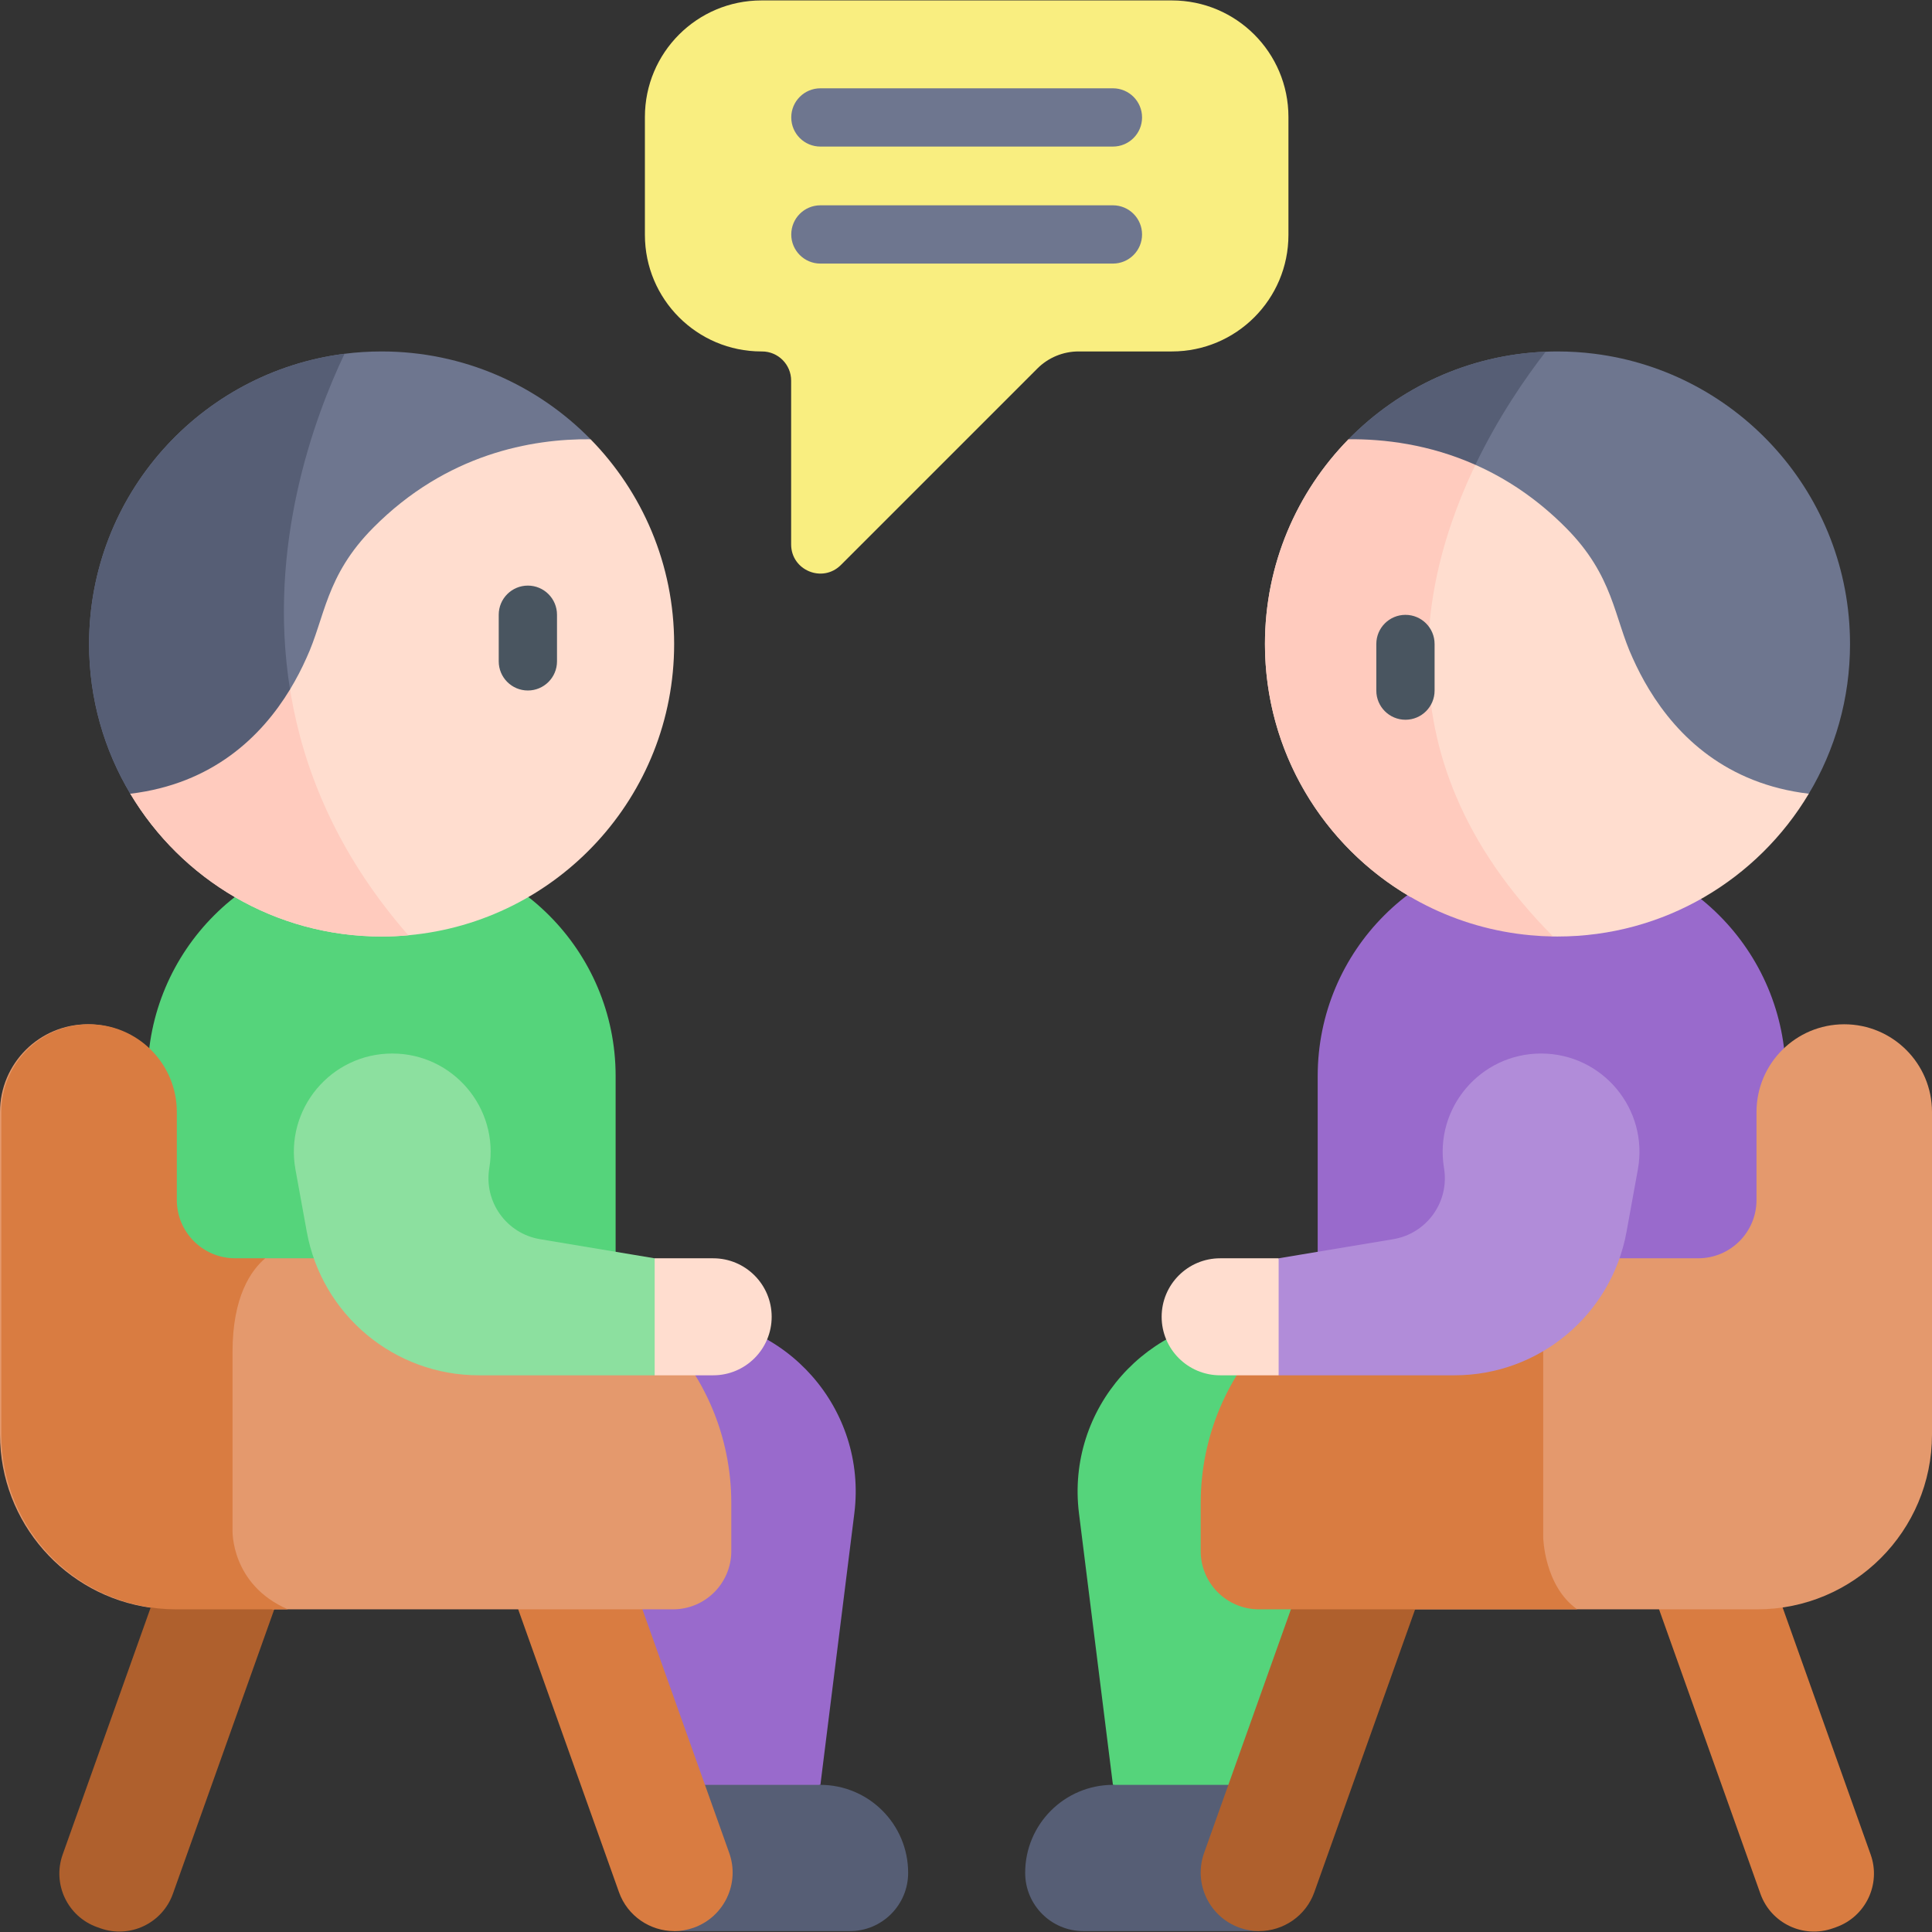
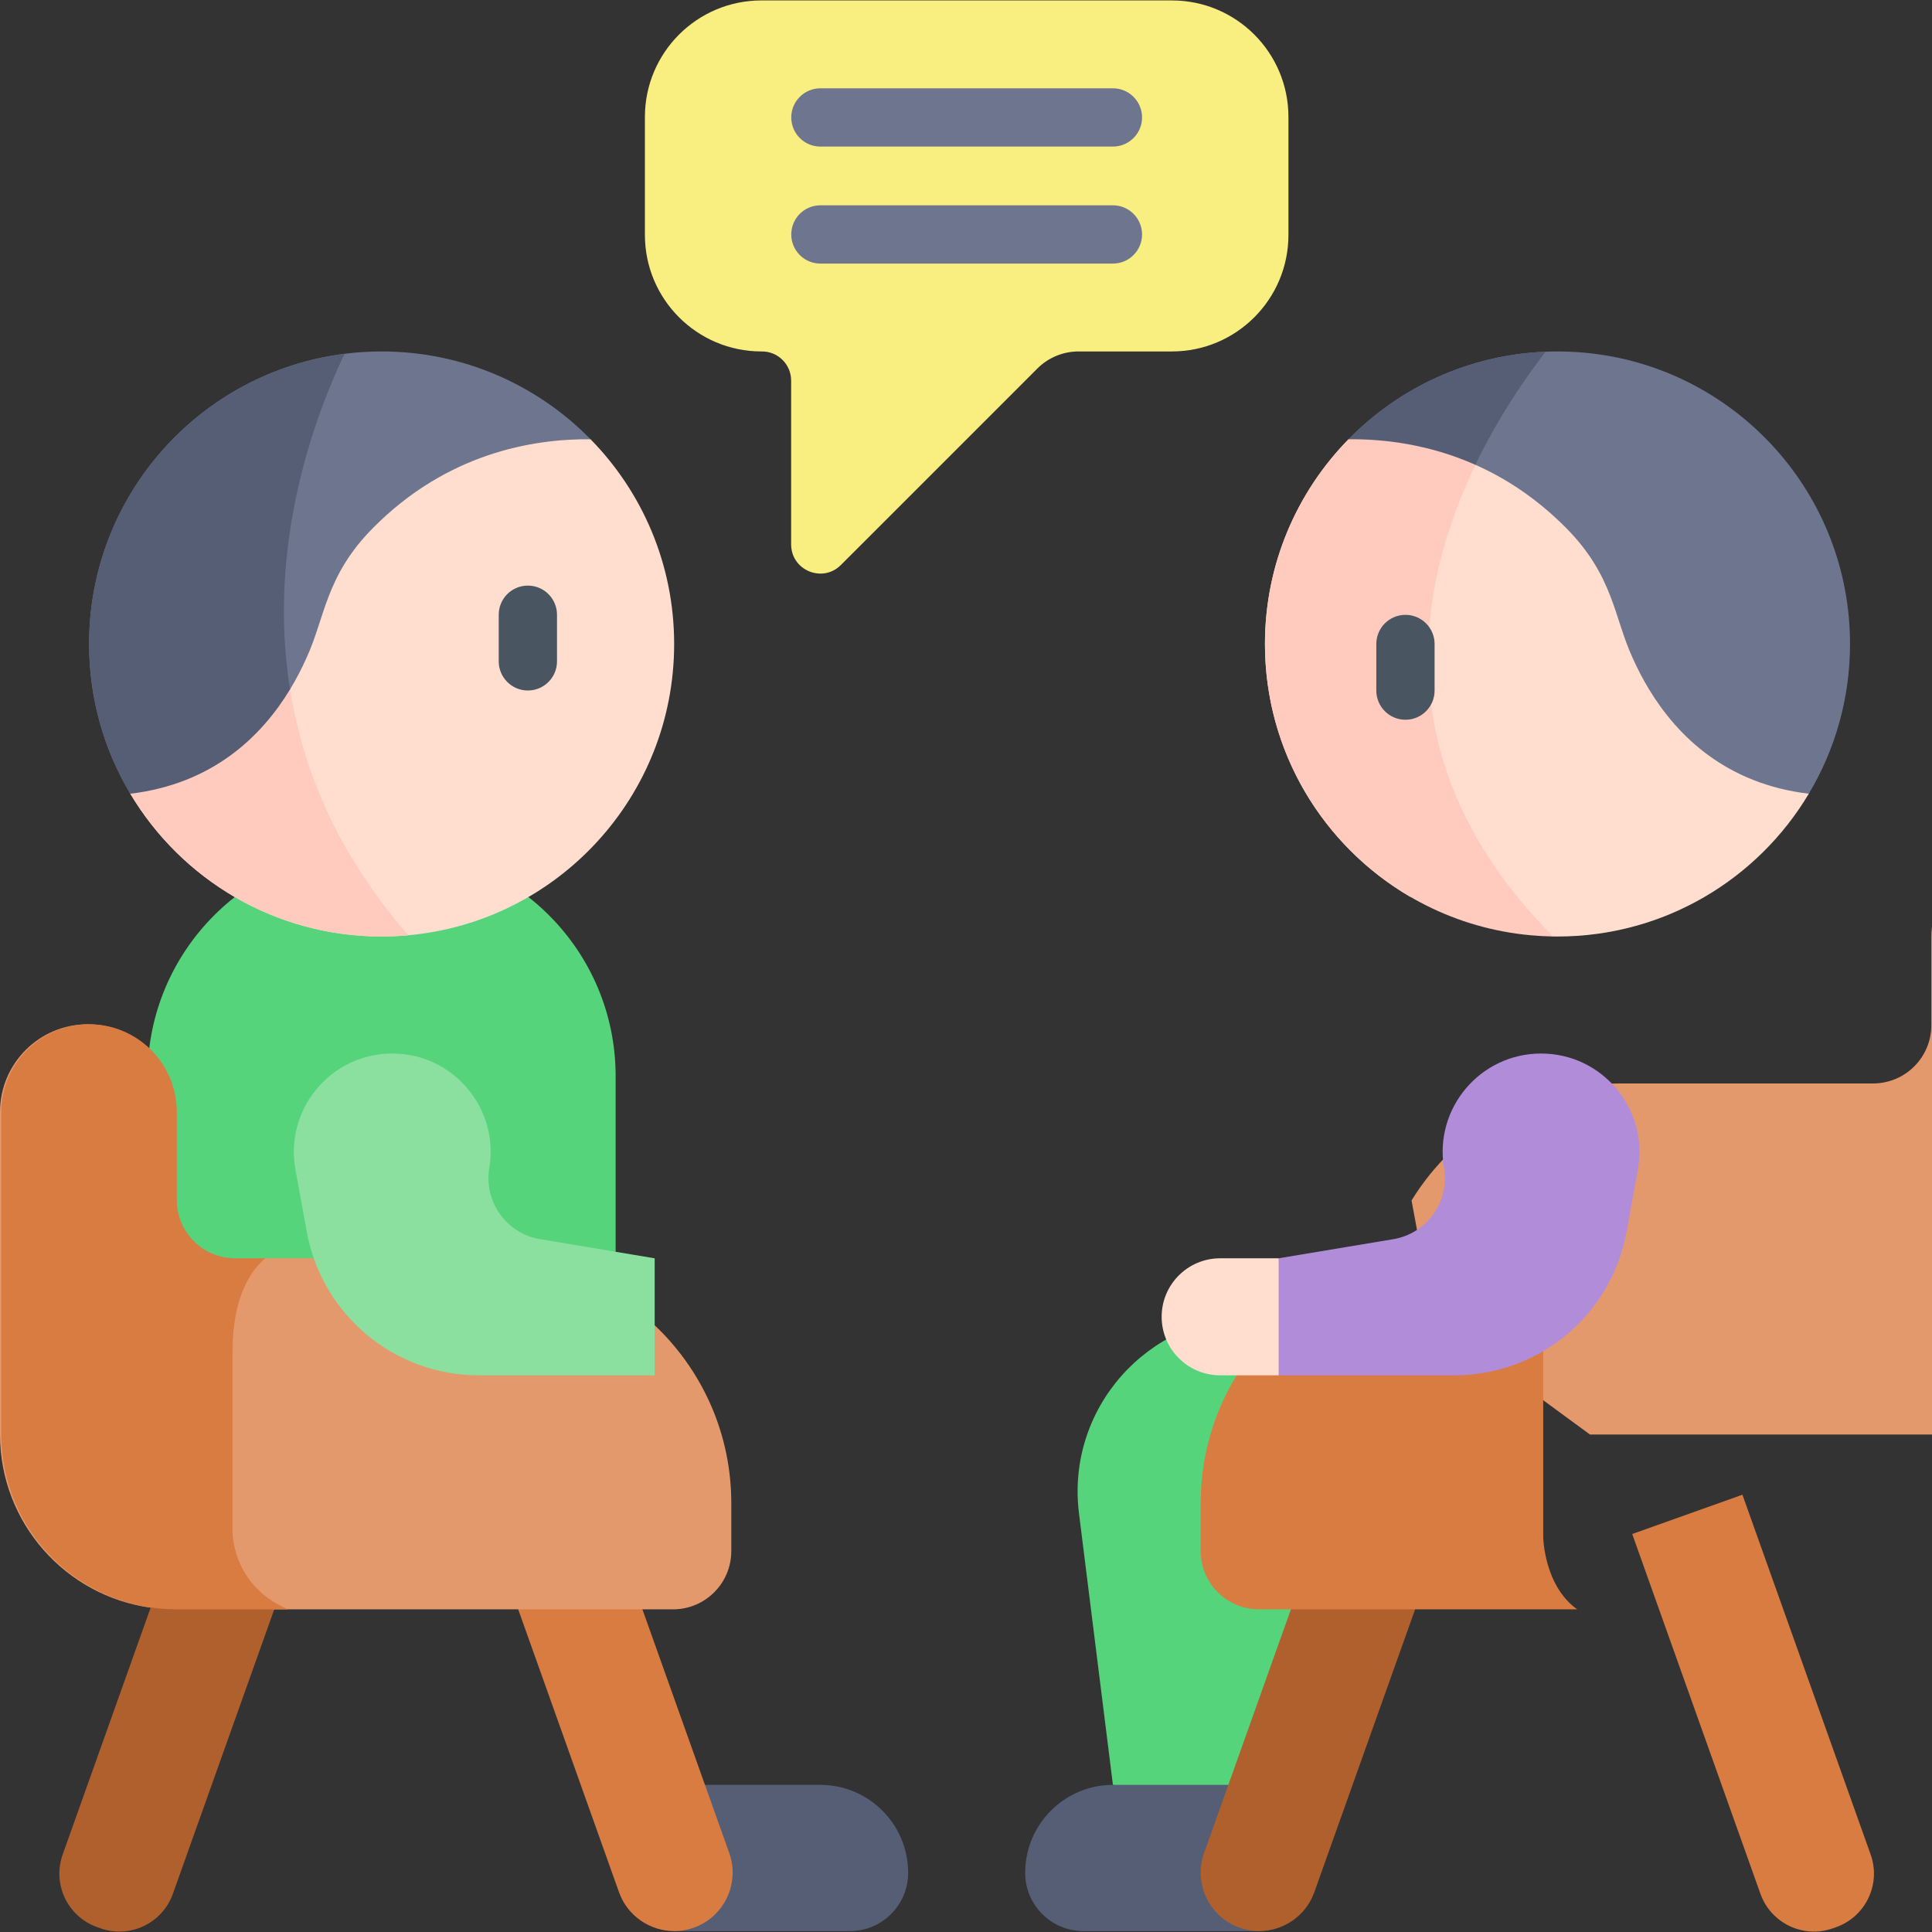
<svg xmlns="http://www.w3.org/2000/svg" id="Layer_1" viewBox="0 0 512 512">
  <rect x="0" y="0" width="512" height="512" fill="#333333" stroke="none" />
  <g>
    <path d="m341.45 31.001v31.248c0 17.059-13.829 30.888-30.888 30.888h-24.728c-4.096 0-8.024 1.627-10.921 4.523l-52.07 52.071c-4.865 4.865-13.182 1.419-13.182-5.46v-43.412c0-4.265-3.457-7.722-7.722-7.722h-.144c-17.059 0-30.888-13.829-30.888-30.888v-31.248c0-17.059 13.829-30.888 30.888-30.888h108.767c17.059 0 30.888 13.829 30.888 30.888z" fill="#f9ee80" />
-     <path d="m217.414 473.002-46.514 10.296-7.752-134.333h17.286c27.869 0 49.431 24.425 45.974 52.079z" fill="#996acc" />
    <path d="m225.226 511.763h-46.574l-7.752-38.761h46.453c12.878 0 23.317 10.44 23.317 23.317 0 8.53-6.914 15.444-15.444 15.444z" fill="#565e75" />
    <path d="m26.578 511.009-.84-.299c-7.834-2.792-11.922-11.406-9.13-19.24l33.979-95.352 29.21 10.409-33.979 95.352c-2.792 7.834-11.406 11.922-19.24 9.13z" fill="#af602d" />
    <path d="m163.148 364.47h-124.037v-79.306c0-33.267 26.968-60.235 60.235-60.235h3.566c33.267 0 60.235 26.968 60.235 60.235v79.306z" fill="#55d47b" />
    <path d="m183.852 510.859c8.066-2.874 12.275-11.743 9.4-19.809l-33.829-94.932-29.21 10.409 33.829 94.932c2.256 6.331 8.254 10.286 14.609 10.304 1.743.005 3.467-.285 5.201-.904z" fill="#d97c41" />
    <path d="m178.656 170.666c0 40.423-30.94 73.616-70.445 77.19-2.327.226-4.695.329-7.084.329-28.314 0-53.076-15.176-66.595-37.838 0 0 5.56-38.692 36.201-70.445 2.43-2.512 4.921-4.798 7.454-6.857 34.934-28.509 78.322-16.638 78.322-16.638 13.694 13.981 22.147 33.132 22.147 54.259z" fill="#ffddcf" />
    <path d="m108.211 247.856c-2.327.226-4.695.329-7.084.329-28.314 0-53.076-15.176-66.595-37.838 0 0 5.56-38.692 36.201-70.445 2.43-2.512 4.921-4.798 7.454-6.857-6.444 32.123-4.756 75.026 30.024 114.811z" fill="#ffcbbe" />
    <path d="m156.51 116.407c-15.526-.155-38.136 3.809-57.617 23.464-12.674 12.757-12.716 23.794-17.699 34.544-1.205 2.698-2.636 5.488-4.335 8.288l-42.327 27.644c-6.94-11.603-10.924-25.184-10.924-39.681 0-39.495 29.519-72.082 67.696-76.91 3.223-.412 6.497-.618 9.822-.618 21.695-.001 41.309 8.906 55.384 23.269z" fill="#6e768f" />
    <path d="m76.86 182.702c-7.609 12.54-20.561 25.04-42.327 27.644-6.94-11.603-10.924-25.184-10.924-39.681 0-39.495 29.519-72.082 67.696-76.91-8 16.813-20.561 50.78-14.445 88.947z" fill="#565e75" />
    <path d="m193.802 398.363v12.685c0 8.524-6.909 15.444-15.444 15.444h-106.029s-14.497-4.829-14.775-4.829c-.134.041-17.617 4.345-17.617 4.345s.01.021.031.052c-22.578-3.101-39.968-22.477-39.968-45.9v-85.468c0-12.839 10.409-23.248 23.259-23.248 6.27 0 11.964 2.482 16.144 6.517v.011l5.92 66.625 24.618-11.141h58.965c35.84 0 64.896 29.066 64.896 64.907z" fill="#e4996d" />
    <path d="m76.293 426.492h-29.611c-25.586 0-46.332-20.747-46.332-46.332v-85.468c0-12.839 10.409-23.248 23.259-23.248 6.425 0 12.232 2.605 16.443 6.806 4.201 4.211 6.806 10.018 6.806 16.442v23.321c0 8.535 6.919 15.444 15.444 15.444h7.99c-3.768 3.191-8.669 10.162-8.669 24.803v47.32c-.001 0-.496 14.332 14.67 20.912z" fill="#d97c41" />
-     <path d="m188.996 364.47h-15.505l-4.118-15.505 4.118-15.505h15.505c8.563 0 15.505 6.942 15.505 15.505 0 8.563-6.942 15.505-15.505 15.505z" fill="#ffddcf" />
    <path d="m173.496 333.461v31.009h-46.612c-22.392 0-41.579-16.013-45.585-38.044l-2.999-16.495c-2.91-16.005 9.385-30.737 25.652-30.737 16.111 0 28.367 14.467 25.718 30.359-1.487 8.922 4.541 17.36 13.463 18.847z" fill="#8ce09f" />
    <path d="m294.936 473.002 46.514 8.237 7.752-132.273h-17.286c-27.869 0-49.431 24.425-45.974 52.079z" fill="#55d47b" />
    <path d="m287.124 511.763h46.574l7.752-38.761h-46.453c-12.878 0-23.317 10.44-23.317 23.317 0 8.53 6.914 15.444 15.444 15.444z" fill="#565e75" />
    <path d="m485.772 511.009.84-.299c7.834-2.792 11.922-11.406 9.13-19.24l-33.979-95.352-29.21 10.409 33.979 95.352c2.792 7.834 11.406 11.922 19.24 9.13z" fill="#d97c41" />
-     <path d="m349.203 364.47h124.037v-79.306c0-33.267-26.968-60.235-60.235-60.235h-3.566c-33.267 0-60.235 26.968-60.235 60.235v79.306z" fill="#996acc" />
    <path d="m479.351 210.347c-13.519 22.662-38.281 37.838-66.595 37.838-.391 0-.783 0-1.174-.01l-37.931-10.563h-.01c-22.981-13.457-38.414-38.404-38.414-66.945 0-21.127 8.453-40.278 22.147-54.259 0 0 16.721-4.572 37.756-1.216 12.849 2.039 27.315 7.042 40.566 17.853 2.533 2.059 5.024 4.346 7.454 6.857 30.642 31.752 36.201 70.445 36.201 70.445z" fill="#ffddcf" />
    <path d="m411.583 248.174c-1.987-.031-3.964-.134-5.91-.319-39.506-3.573-70.445-36.767-70.445-77.19 0-21.127 8.453-40.278 22.147-54.259 0 0 16.721-4.572 37.756-1.216-17.813 32.186-32.197 84.047 16.452 132.984z" fill="#ffcbbe" />
    <path d="m490.275 170.666c0 14.497-3.985 28.078-10.924 39.681-21.766-2.604-34.718-15.104-42.327-27.644-1.699-2.8-3.13-5.59-4.335-8.288-4.983-10.749-5.024-21.787-17.699-34.544-7.722-7.783-15.928-13.116-24-16.69l-9.184-12.725-24.432 5.951c13.395-13.663 31.804-22.394 52.242-23.197 1.04-.051 2.09-.072 3.14-.072 3.326 0 6.6.206 9.822.618 38.179 4.828 67.697 37.415 67.697 76.91z" fill="#6e768f" />
    <path d="m409.617 93.209c-5.395 6.96-12.541 17.307-18.625 29.971-12.283-5.457-24.247-6.867-33.617-6.774 13.395-13.663 31.804-22.393 52.242-23.197z" fill="#565e75" />
    <path d="m328.498 510.859c-8.066-2.874-12.275-11.743-9.4-19.809l33.829-94.932 29.21 10.409-33.829 94.932c-2.256 6.331-8.254 10.286-14.609 10.304-1.742.005-3.467-.285-5.201-.904z" fill="#af602d" />
-     <path d="m512 294.692v85.468c0 25.585-20.746 46.332-46.332 46.332h-90.646l-41.411-30.373-5.869-31.65c11.408-18.605 31.928-31.012 55.351-31.012h66.955c8.525 0 15.444-6.909 15.444-15.444v-23.321c0-6.424 2.605-12.232 6.806-16.442 4.211-4.201 10.018-6.806 16.443-6.806 12.85-.001 23.259 10.409 23.259 23.248z" fill="#e4996d" />
+     <path d="m512 294.692v85.468h-90.646l-41.411-30.373-5.869-31.65c11.408-18.605 31.928-31.012 55.351-31.012h66.955c8.525 0 15.444-6.909 15.444-15.444v-23.321c0-6.424 2.605-12.232 6.806-16.442 4.211-4.201 10.018-6.806 16.443-6.806 12.85-.001 23.259 10.409 23.259 23.248z" fill="#e4996d" />
    <path d="m417.977 426.492h-84.335c-8.535 0-15.444-6.92-15.444-15.444v-12.685c0-35.841 29.055-64.906 64.896-64.906h25.874v73.935s.216 12.86 9.009 19.1z" fill="#d97c41" />
    <path d="m323.354 364.47h15.505l5.148-15.502-5.148-15.507h-15.505c-8.563 0-15.505 6.942-15.505 15.505 0 8.562 6.942 15.504 15.505 15.504z" fill="#ffddcf" />
    <path d="m338.854 333.461v31.009h46.612c22.392 0 41.579-16.013 45.585-38.044l2.999-16.494c2.91-16.005-9.385-30.737-25.652-30.737-16.111 0-28.367 14.467-25.718 30.359 1.487 8.922-4.541 17.36-13.463 18.847z" fill="#b18cd9" />
    <path d="m294.936 38.844h-77.523c-4.265 0-7.722-3.457-7.722-7.722s3.457-7.722 7.722-7.722h77.523c4.265 0 7.722 3.457 7.722 7.722s-3.457 7.722-7.722 7.722z" fill="#6e768f" />
    <path d="m294.936 69.852h-77.523c-4.265 0-7.722-3.457-7.722-7.722s3.457-7.722 7.722-7.722h77.523c4.265 0 7.722 3.457 7.722 7.722s-3.457 7.722-7.722 7.722z" fill="#6e768f" />
    <g fill="#495560">
      <path d="m372.46 190.74c-4.265 0-7.722-3.457-7.722-7.722v-12.355c0-4.265 3.457-7.722 7.722-7.722s7.722 3.457 7.722 7.722v12.355c0 4.265-3.458 7.722-7.722 7.722z" />
      <path d="m139.89 182.988c-4.265 0-7.722-3.457-7.722-7.722v-12.355c0-4.265 3.457-7.722 7.722-7.722s7.722 3.457 7.722 7.722v12.355c0 4.265-3.457 7.722-7.722 7.722z" />
    </g>
  </g>
  <g />
  <g />
  <g />
  <g />
  <g />
  <g />
  <g />
  <g />
  <g />
  <g />
  <g />
  <g />
  <g />
  <g />
  <g />
</svg>